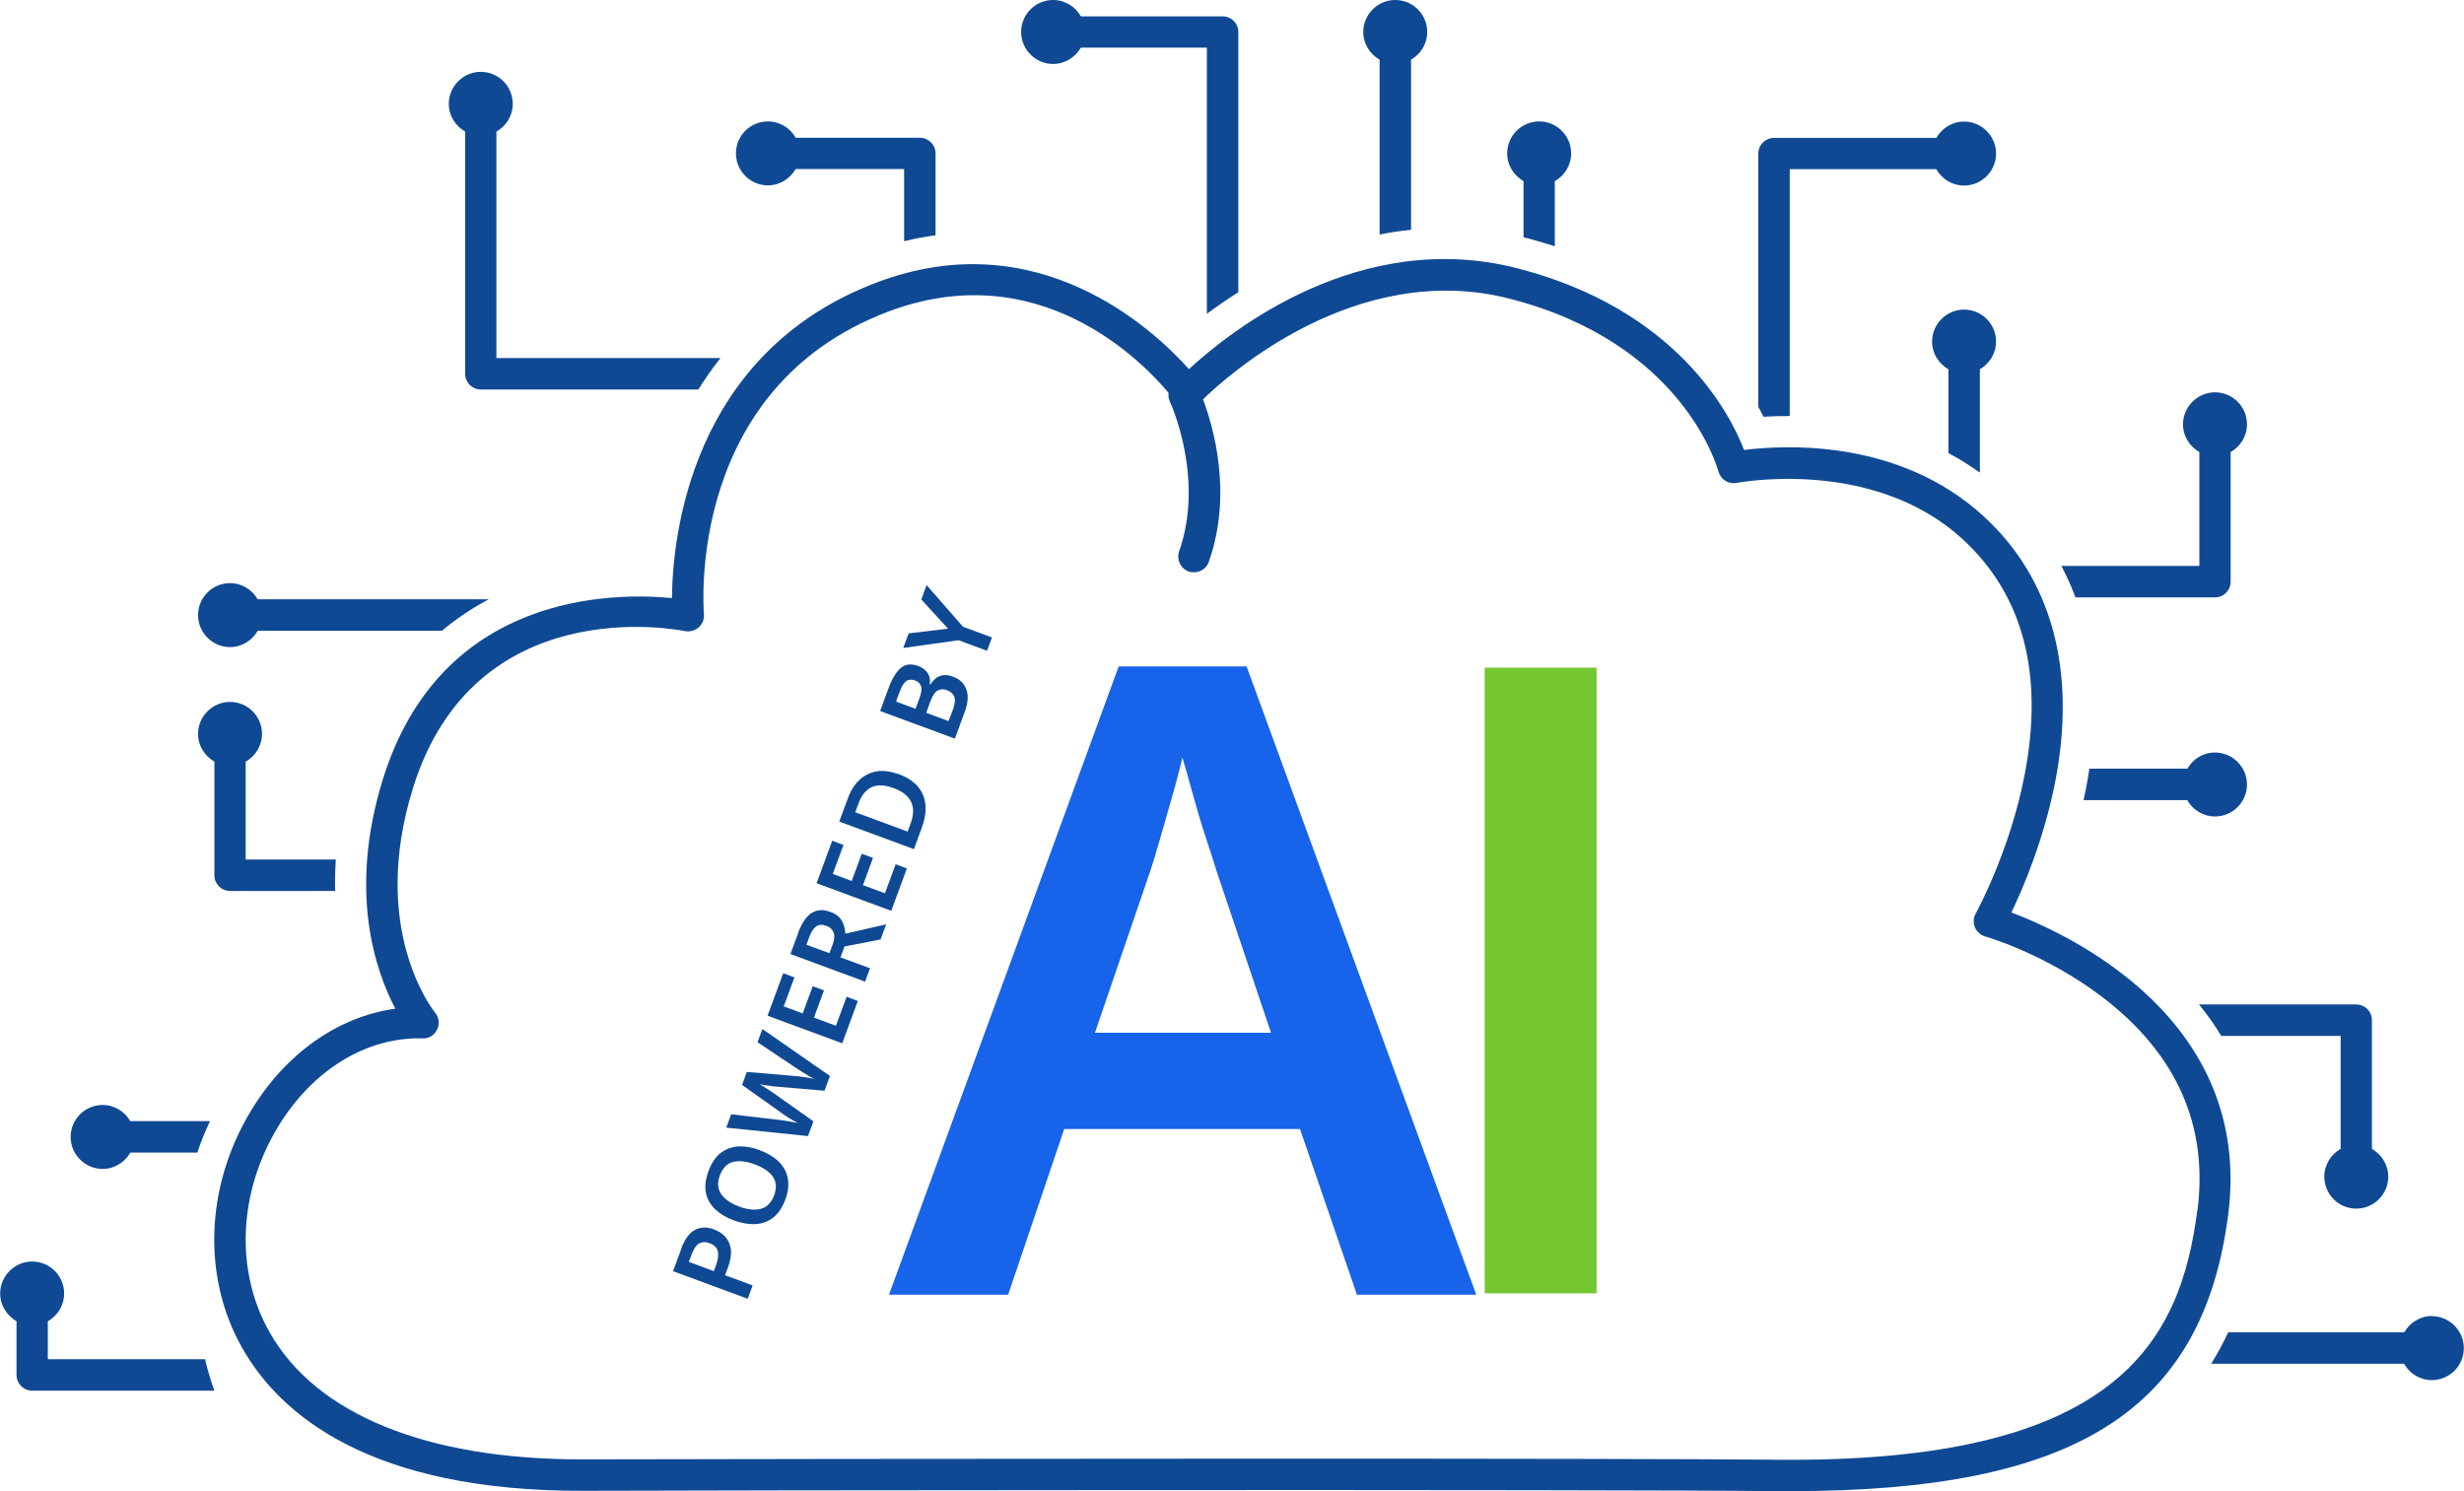
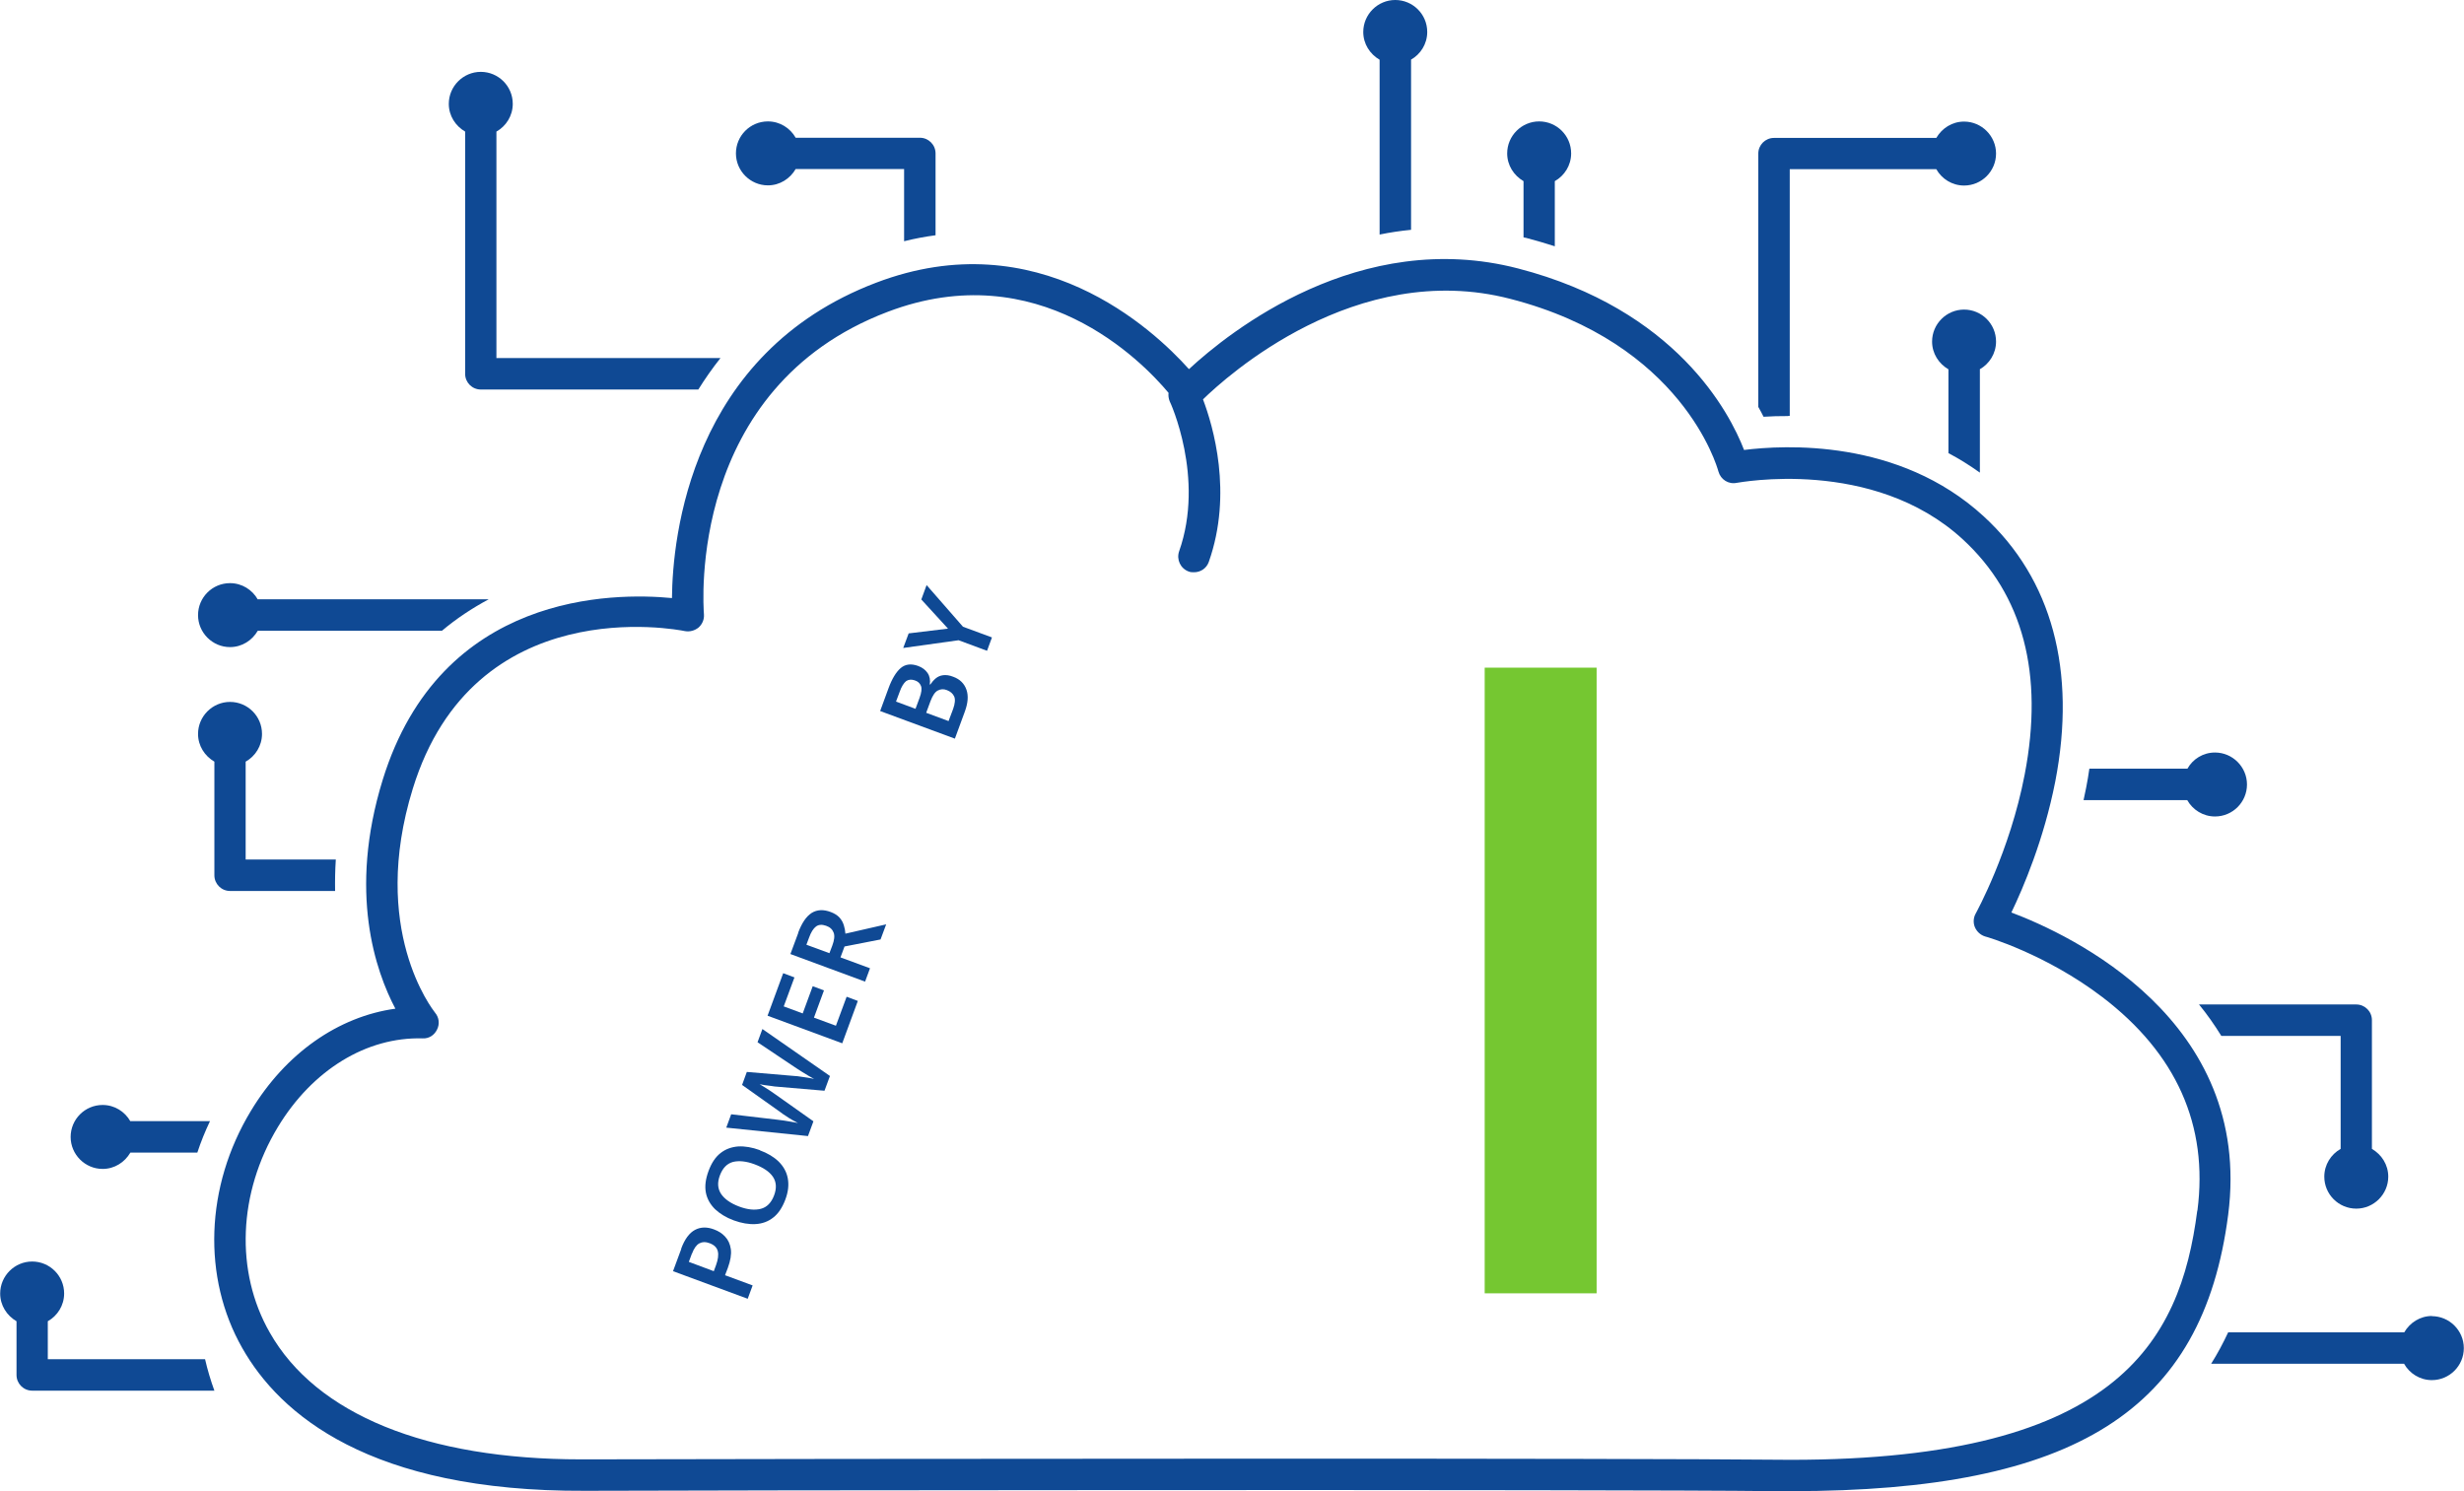
<svg xmlns="http://www.w3.org/2000/svg" id="Calque_2" viewBox="0 0 140.22 84.88">
  <defs>
    <style>.cls-1{fill:#1763ea;}.cls-2{fill:#0f4994;}.cls-3{fill:#75c731;}</style>
  </defs>
  <g id="Calque_2-2">
-     <path class="cls-1" d="m77.22,73.69l-3.24-9.43h-13.42l-3.19,9.43h-6.78l13.07-35.76h7.28l13.07,35.76h-6.78Zm-4.89-14.91l-3.09-9.18c-.13-.43-.33-1.05-.6-1.87-.27-.81-.52-1.65-.75-2.49-.23-.85-.43-1.55-.6-2.12-.17.7-.37,1.48-.62,2.34-.25.86-.48,1.68-.7,2.44-.22.77-.39,1.33-.52,1.7l-3.14,9.18h10.03Z" />
    <path class="cls-3" d="m90.86,73.61h-6.37v-35.61h6.37v35.61Z" />
    <path class="cls-2" d="m28.25,20.39V7.49c.55-.31.93-.9.93-1.58,0-1.01-.82-1.82-1.82-1.82s-1.82.82-1.82,1.82c0,.68.38,1.26.93,1.58v13.79c0,.49.4.89.89.89h12.38c.38-.61.8-1.21,1.26-1.79h-12.74Z" />
-     <path class="cls-2" d="m70.47,1.82c0-.49-.4-.89-.89-.89h-8.07c-.31-.55-.9-.93-1.58-.93-1.01,0-1.82.82-1.82,1.82s.82,1.82,1.82,1.82c.68,0,1.26-.38,1.58-.93h7.17v15.15c.54-.4,1.13-.81,1.79-1.23V1.82Z" />
-     <path class="cls-2" d="m126.05,34c.49,0,.89-.4.89-.89v-7.38c.55-.31.93-.9.93-1.58,0-1.01-.82-1.82-1.82-1.82s-1.82.82-1.82,1.82c0,.68.38,1.26.93,1.58v6.48h-7.85c.3.58.57,1.17.8,1.79h7.94Z" />
    <path class="cls-2" d="m14.67,34.12c-.31-.55-.9-.93-1.58-.93-1.01,0-1.82.82-1.82,1.82s.82,1.82,1.82,1.82c.68,0,1.26-.38,1.58-.93h10.48c.82-.69,1.71-1.28,2.66-1.79h-13.14Z" />
    <path class="cls-2" d="m19.11,48.92h-5.13v-5.57c.55-.31.93-.9.93-1.58,0-1.01-.82-1.82-1.82-1.82s-1.82.82-1.82,1.82c0,.68.38,1.26.93,1.58v6.47c0,.49.4.89.89.89h5.98c-.01-.57,0-1.17.04-1.79Z" />
    <path class="cls-2" d="m133.2,58.96v6.43c-.55.31-.93.9-.93,1.58,0,1.01.82,1.82,1.82,1.82s1.82-.82,1.82-1.82c0-.68-.38-1.26-.93-1.58v-7.33c0-.49-.4-.89-.89-.89h-8.95c.46.56.88,1.16,1.27,1.79h6.79Z" />
    <path class="cls-2" d="m7.42,63.82c-.31-.55-.9-.93-1.58-.93-1.01,0-1.82.82-1.82,1.82s.82,1.82,1.82,1.82c.68,0,1.26-.38,1.58-.93h3.81c.2-.61.44-1.2.72-1.79h-4.53Z" />
    <path class="cls-2" d="m53.24,8.73c0-.49-.4-.89-.89-.89h-7.07c-.31-.55-.9-.93-1.58-.93-1.01,0-1.82.82-1.82,1.82s.82,1.82,1.82,1.82c.68,0,1.26-.38,1.58-.93h6.17v4.11c.6-.15,1.19-.26,1.79-.34v-4.67Z" />
    <path class="cls-2" d="m2.72,77.36v-2.16c.55-.31.93-.9.93-1.58,0-1.01-.82-1.82-1.82-1.82s-1.82.82-1.82,1.82c0,.68.38,1.26.93,1.58v3.06c0,.49.4.89.89.89h10.37c-.21-.58-.39-1.18-.53-1.79H2.72Z" />
    <path class="cls-2" d="m80.29,3.4c.55-.31.93-.9.93-1.58,0-1.01-.82-1.82-1.82-1.82s-1.82.82-1.82,1.82c0,.68.38,1.26.93,1.58v9.95c.58-.12,1.18-.21,1.79-.27V3.4Z" />
    <path class="cls-2" d="m88.48,14.03v-3.72c.55-.31.93-.9.93-1.58,0-1.01-.82-1.82-1.82-1.82s-1.82.82-1.82,1.82c0,.68.38,1.26.93,1.58v3.2s.1.02.15.03c.57.15,1.11.31,1.64.48Z" />
    <path class="cls-2" d="m101.77,23.67s.05,0,.08,0v-14.04h8.34c.31.55.9.93,1.58.93,1.01,0,1.82-.82,1.82-1.82s-.82-1.82-1.82-1.82c-.68,0-1.26.38-1.58.93h-9.24c-.49,0-.89.4-.89.89v14.42c.11.19.21.38.3.56.42-.03.9-.04,1.41-.04Z" />
    <path class="cls-2" d="m112.66,21.02c.55-.31.93-.9.93-1.58,0-1.01-.82-1.82-1.82-1.82s-1.82.82-1.82,1.82c0,.68.38,1.26.93,1.58v4.77c.61.32,1.2.69,1.79,1.11v-5.88Z" />
    <path class="cls-2" d="m118.56,45.54h5.91c.31.55.9.93,1.58.93,1.01,0,1.82-.82,1.82-1.82s-.82-1.82-1.82-1.82c-.68,0-1.26.37-1.57.92h-5.58c-.05.36-.11.71-.18,1.07-.05.24-.1.48-.15.72Z" />
    <path class="cls-2" d="m138.4,74.9c-.68,0-1.26.38-1.58.93h-10.02c-.29.62-.61,1.22-.97,1.79h10.98c.31.55.9.93,1.58.93,1.01,0,1.82-.82,1.82-1.82s-.82-1.82-1.82-1.82Z" />
    <path class="cls-2" d="m114.46,51.94c.67-1.39,1.85-4.15,2.5-7.46,1.22-6.31-.19-11.53-4.07-15.09-4.84-4.45-11.39-4.06-13.64-3.78-.82-2.13-3.87-8-12.86-10.33-9.02-2.34-16.44,3.61-18.73,5.73-2.03-2.27-8.61-8.42-17.8-4.92-10.58,4.02-11.59,14.51-11.62,17.95-3.31-.32-13.16-.34-16.46,10.34-1.98,6.41-.4,10.91.72,13.03-3.25.45-6.25,2.54-8.23,5.83-2.59,4.29-2.77,9.47-.48,13.49,2.12,3.74,7.22,8.18,19.51,8.12,5.38-.03,58.44-.09,67.64.02h.99c16.2,0,23.43-4.6,24.87-15.73,1.43-11.09-8.98-15.94-12.35-17.21Zm10.58,16.97c-.97,7.49-4.59,14.41-24.08,14.17-3.89-.04-15.6-.06-28.26-.06-17.29,0-36.31.03-39.41.04h-.23c-8.78,0-15.07-2.56-17.71-7.22-1.98-3.46-1.8-7.95.46-11.69,1.97-3.26,5.05-5.14,8.24-5.05.37.02.67-.19.82-.5.16-.31.12-.69-.11-.96-.15-.2-3.74-4.75-1.27-12.75,3.48-11.28,15-9.07,15.49-8.97.28.05.56-.03.78-.21.21-.19.32-.46.3-.74-.04-.53-.94-12.89,10.45-17.22,8.57-3.26,14.47,2.79,15.99,4.61-.02.15,0,.31.06.47.03.04,2.02,4.36.54,8.55-.16.47.08.98.55,1.15.1.04.21.04.3.04.37,0,.71-.22.84-.59,1.38-3.91.24-7.75-.33-9.25,1.3-1.27,8.7-8,17.49-5.72,9.77,2.52,11.76,9.53,11.84,9.82.13.47.58.75,1.05.65.07,0,7.73-1.49,12.85,3.21,3.44,3.16,4.63,7.67,3.53,13.39-.84,4.39-2.77,7.88-2.79,7.92-.13.23-.15.53-.04.78.11.25.32.44.58.52.04,0,3.46,1,6.67,3.45,4.21,3.21,6.04,7.3,5.41,12.15Z" />
    <path class="cls-2" d="m38.76,71.08c.2-.55.47-.91.79-1.08.32-.17.69-.18,1.1-.02.24.09.45.22.62.41.17.18.28.42.32.71.04.29-.02.65-.17,1.06l-.16.42,1.57.58-.28.76-4.25-1.57.47-1.27Zm.61.28l-.17.46,1.42.53.13-.35c.11-.31.15-.57.1-.78-.05-.21-.2-.36-.46-.46-.23-.09-.43-.08-.6.01-.17.1-.3.29-.41.58Z" />
    <path class="cls-2" d="m43.24,65.47c.44.16.8.38,1.07.64.27.27.45.58.52.95.07.37.03.77-.14,1.22s-.4.8-.69,1.02c-.29.23-.63.35-1.01.37s-.79-.05-1.23-.21-.79-.38-1.07-.64c-.27-.27-.45-.58-.52-.94-.07-.36-.02-.77.15-1.23s.39-.79.68-1.02.63-.35,1.01-.38c.38-.02.79.05,1.23.21Zm-1.18,3.2c.48.18.89.22,1.24.13.34-.09.59-.34.75-.76s.13-.78-.07-1.07c-.2-.29-.55-.52-1.03-.7s-.89-.22-1.23-.14c-.34.09-.59.34-.75.76s-.13.77.07,1.07c.2.29.54.53,1.02.71Z" />
    <path class="cls-2" d="m43.39,58.57l3.84,2.67-.31.84-2.69-.23c-.09,0-.2-.02-.33-.04-.14-.02-.27-.03-.39-.05-.13-.02-.22-.04-.28-.05.06.03.14.08.25.15.11.07.22.14.33.21.11.07.21.14.29.2l2.19,1.55-.31.84-4.65-.48.28-.76,2.64.31c.11.01.24.03.38.05.14.02.28.05.42.07.14.02.26.05.36.07-.1-.05-.21-.11-.33-.18-.12-.07-.24-.14-.35-.22-.12-.07-.21-.14-.29-.2l-2.21-1.57.27-.74,2.71.23c.1,0,.22.02.36.04.14.02.27.04.41.06.14.02.25.05.35.07-.09-.05-.2-.11-.32-.18-.12-.07-.24-.15-.36-.22-.12-.08-.23-.14-.33-.21l-2.21-1.48.28-.76Z" />
    <path class="cls-2" d="m48.82,56.96l-.89,2.42-4.25-1.57.89-2.42.64.24-.61,1.65,1.08.4.57-1.55.64.24-.57,1.55,1.25.46.61-1.65.64.24Z" />
    <path class="cls-2" d="m45.42,53.09c.21-.56.46-.93.77-1.13.31-.19.67-.21,1.09-.05.21.08.37.18.49.31s.2.28.25.44c.05.16.08.32.09.48l2.32-.53-.32.86-2.05.4-.23.62,1.68.62-.28.76-4.25-1.57.45-1.21Zm.62.28l-.15.4,1.31.48.16-.42c.12-.32.15-.57.08-.75s-.2-.31-.43-.39-.42-.07-.57.04c-.15.11-.29.33-.4.64Z" />
-     <path class="cls-2" d="m51.61,49.42l-.89,2.42-4.25-1.57.89-2.42.64.24-.61,1.65,1.08.4.57-1.55.64.24-.57,1.55,1.25.46.61-1.65.64.24Z" />
-     <path class="cls-2" d="m51.13,44.05c.72.27,1.18.67,1.4,1.2s.19,1.16-.08,1.88l-.44,1.2-4.25-1.57.49-1.32c.16-.44.38-.79.66-1.05.28-.26.6-.42.98-.49.37-.06.79,0,1.24.16Zm-.27.81c-.51-.19-.92-.21-1.25-.06-.32.15-.57.44-.73.87l-.21.56,2.98,1.1.17-.46c.36-.97.04-1.64-.97-2.02Z" />
    <path class="cls-2" d="m50.09,40.46l.47-1.28c.2-.55.44-.94.7-1.16s.59-.26.98-.12c.25.09.43.23.55.41.12.18.16.4.12.65h.03c.09-.13.19-.25.31-.35.12-.1.26-.16.42-.18s.36,0,.58.09c.38.14.63.39.75.74s.08.76-.09,1.23l-.57,1.55-4.25-1.57Zm2.01-.12l.23-.62c.11-.3.14-.53.08-.68-.06-.15-.17-.26-.36-.32s-.35-.05-.49.05c-.13.11-.26.31-.36.6l-.21.56,1.1.41Zm.61.23l1.27.47.26-.69c.11-.31.13-.55.06-.71-.08-.17-.21-.28-.41-.36s-.36-.06-.52.02c-.16.08-.3.29-.42.61l-.24.65Z" />
    <path class="cls-2" d="m53.95,35.78l-1.52-1.66.3-.82,2.07,2.37,1.65.61-.28.76-1.62-.6-3.15.44.31-.83,2.23-.27Z" />
  </g>
</svg>